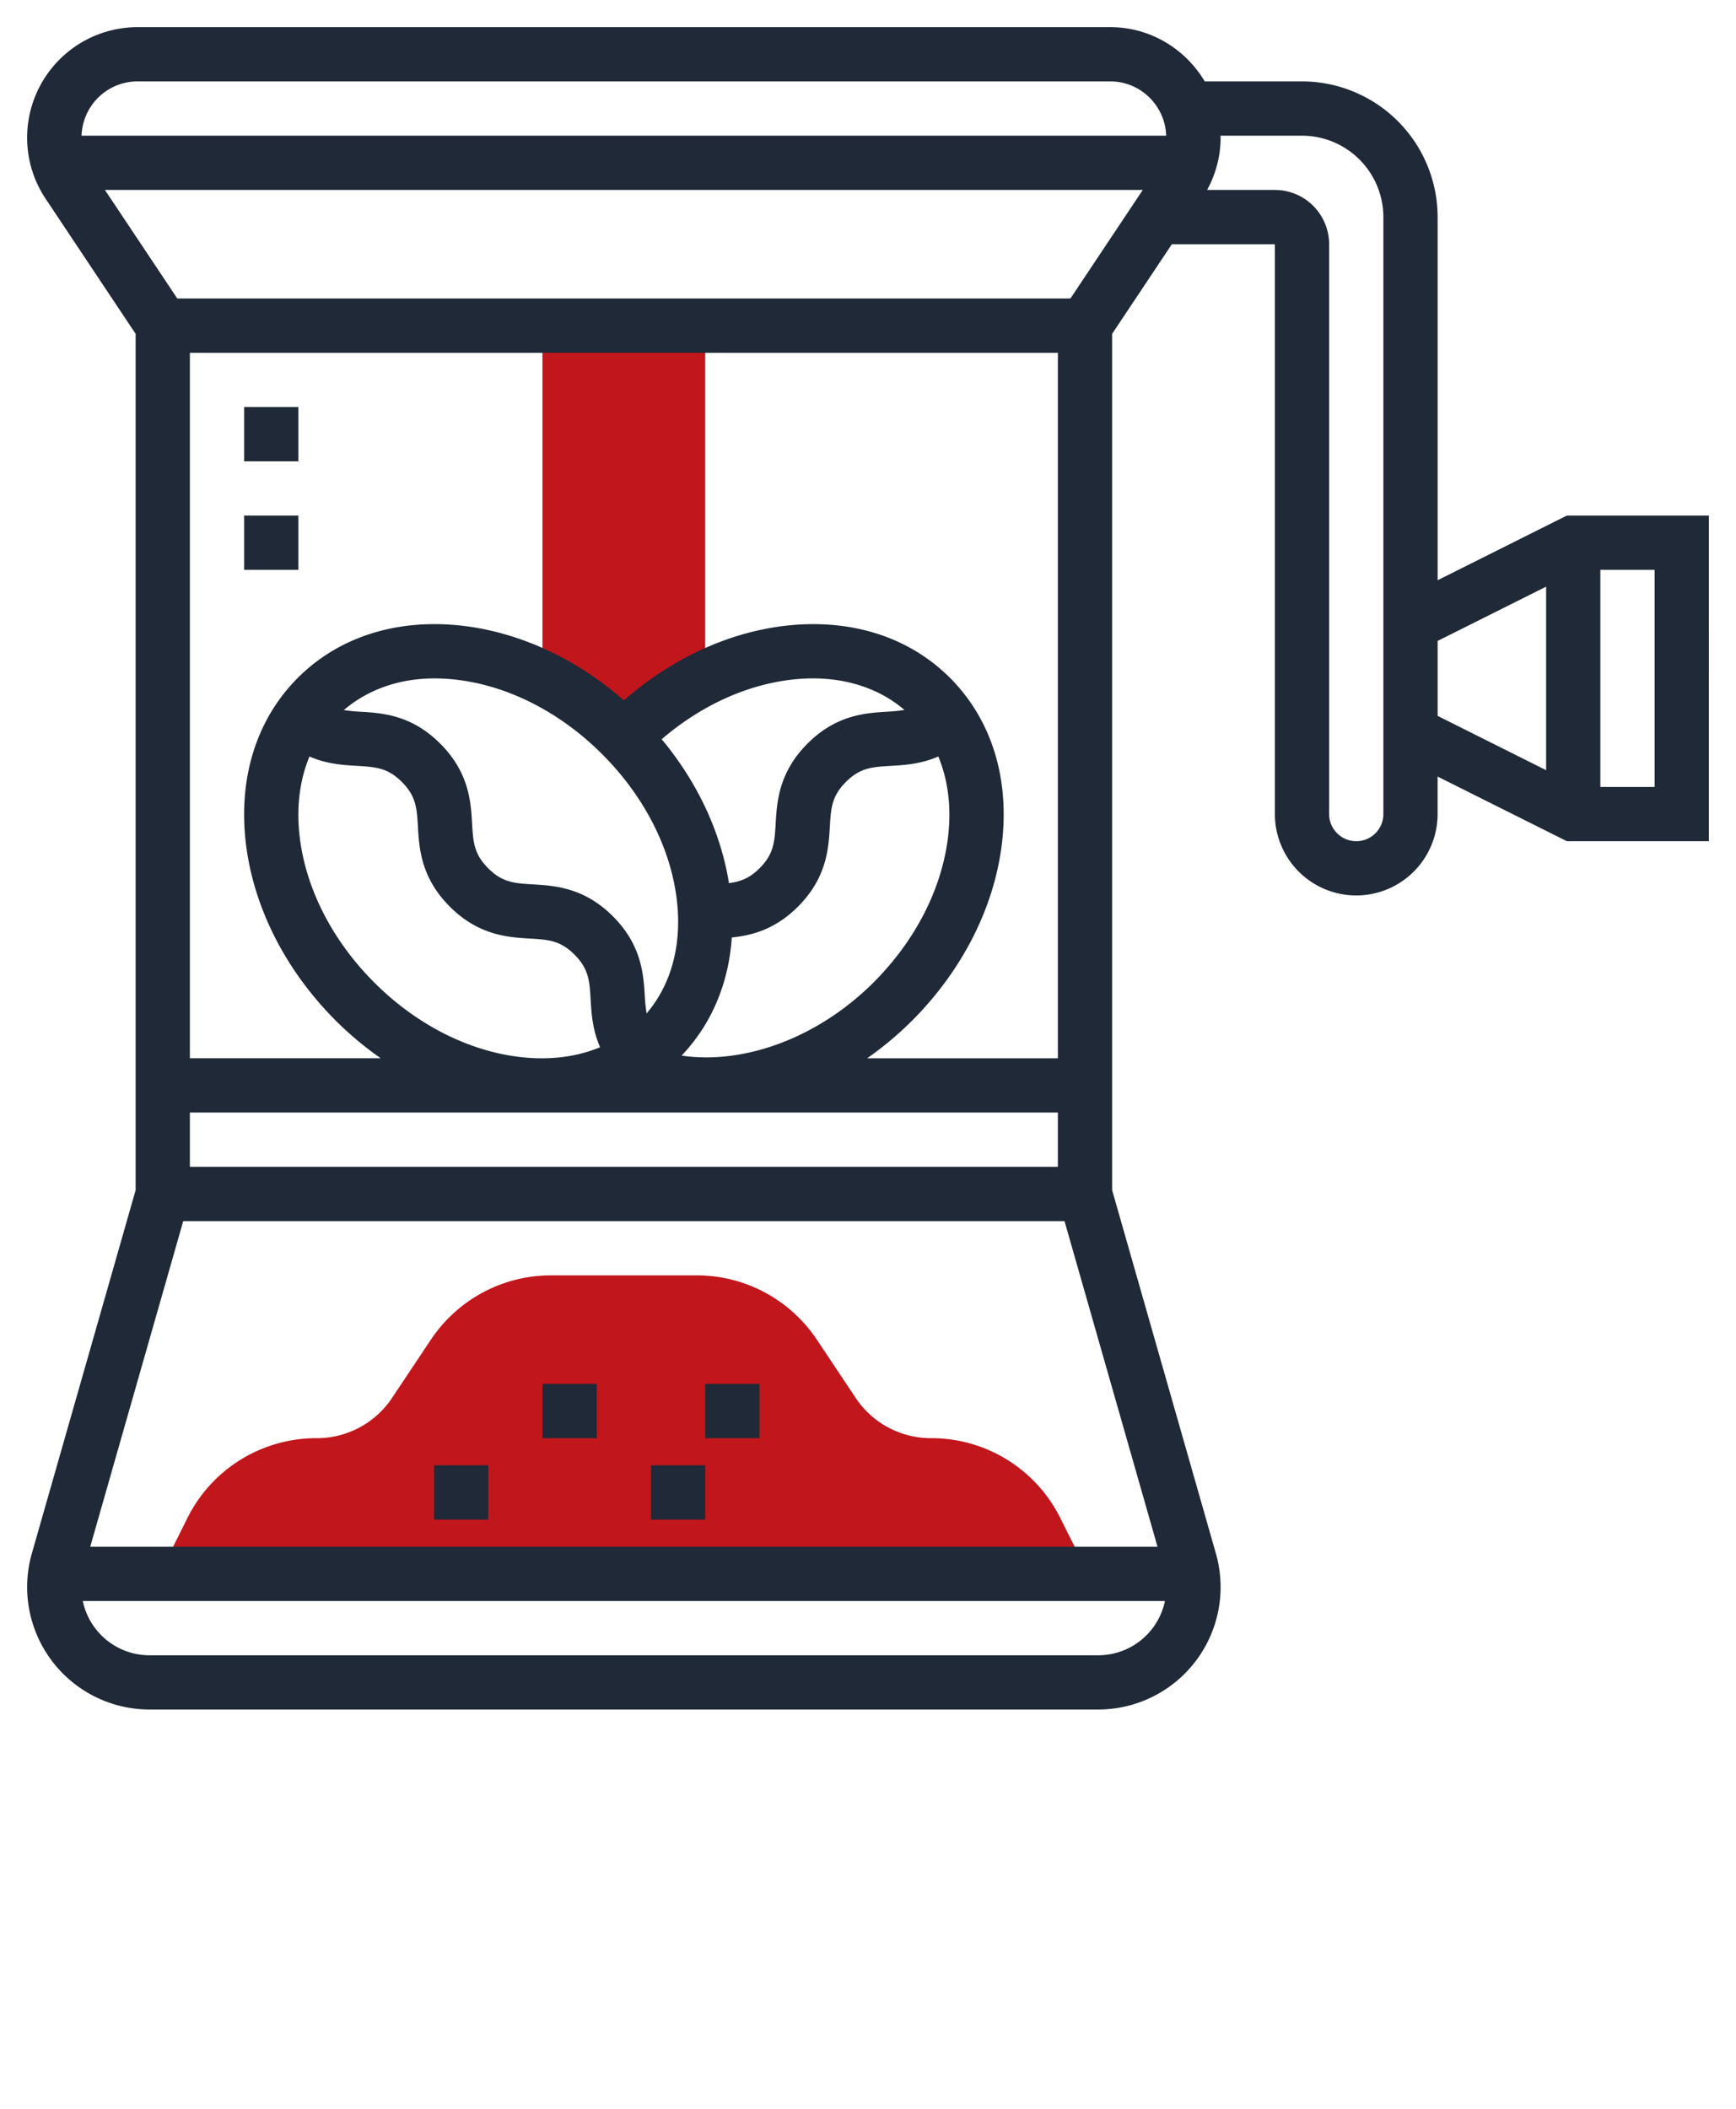
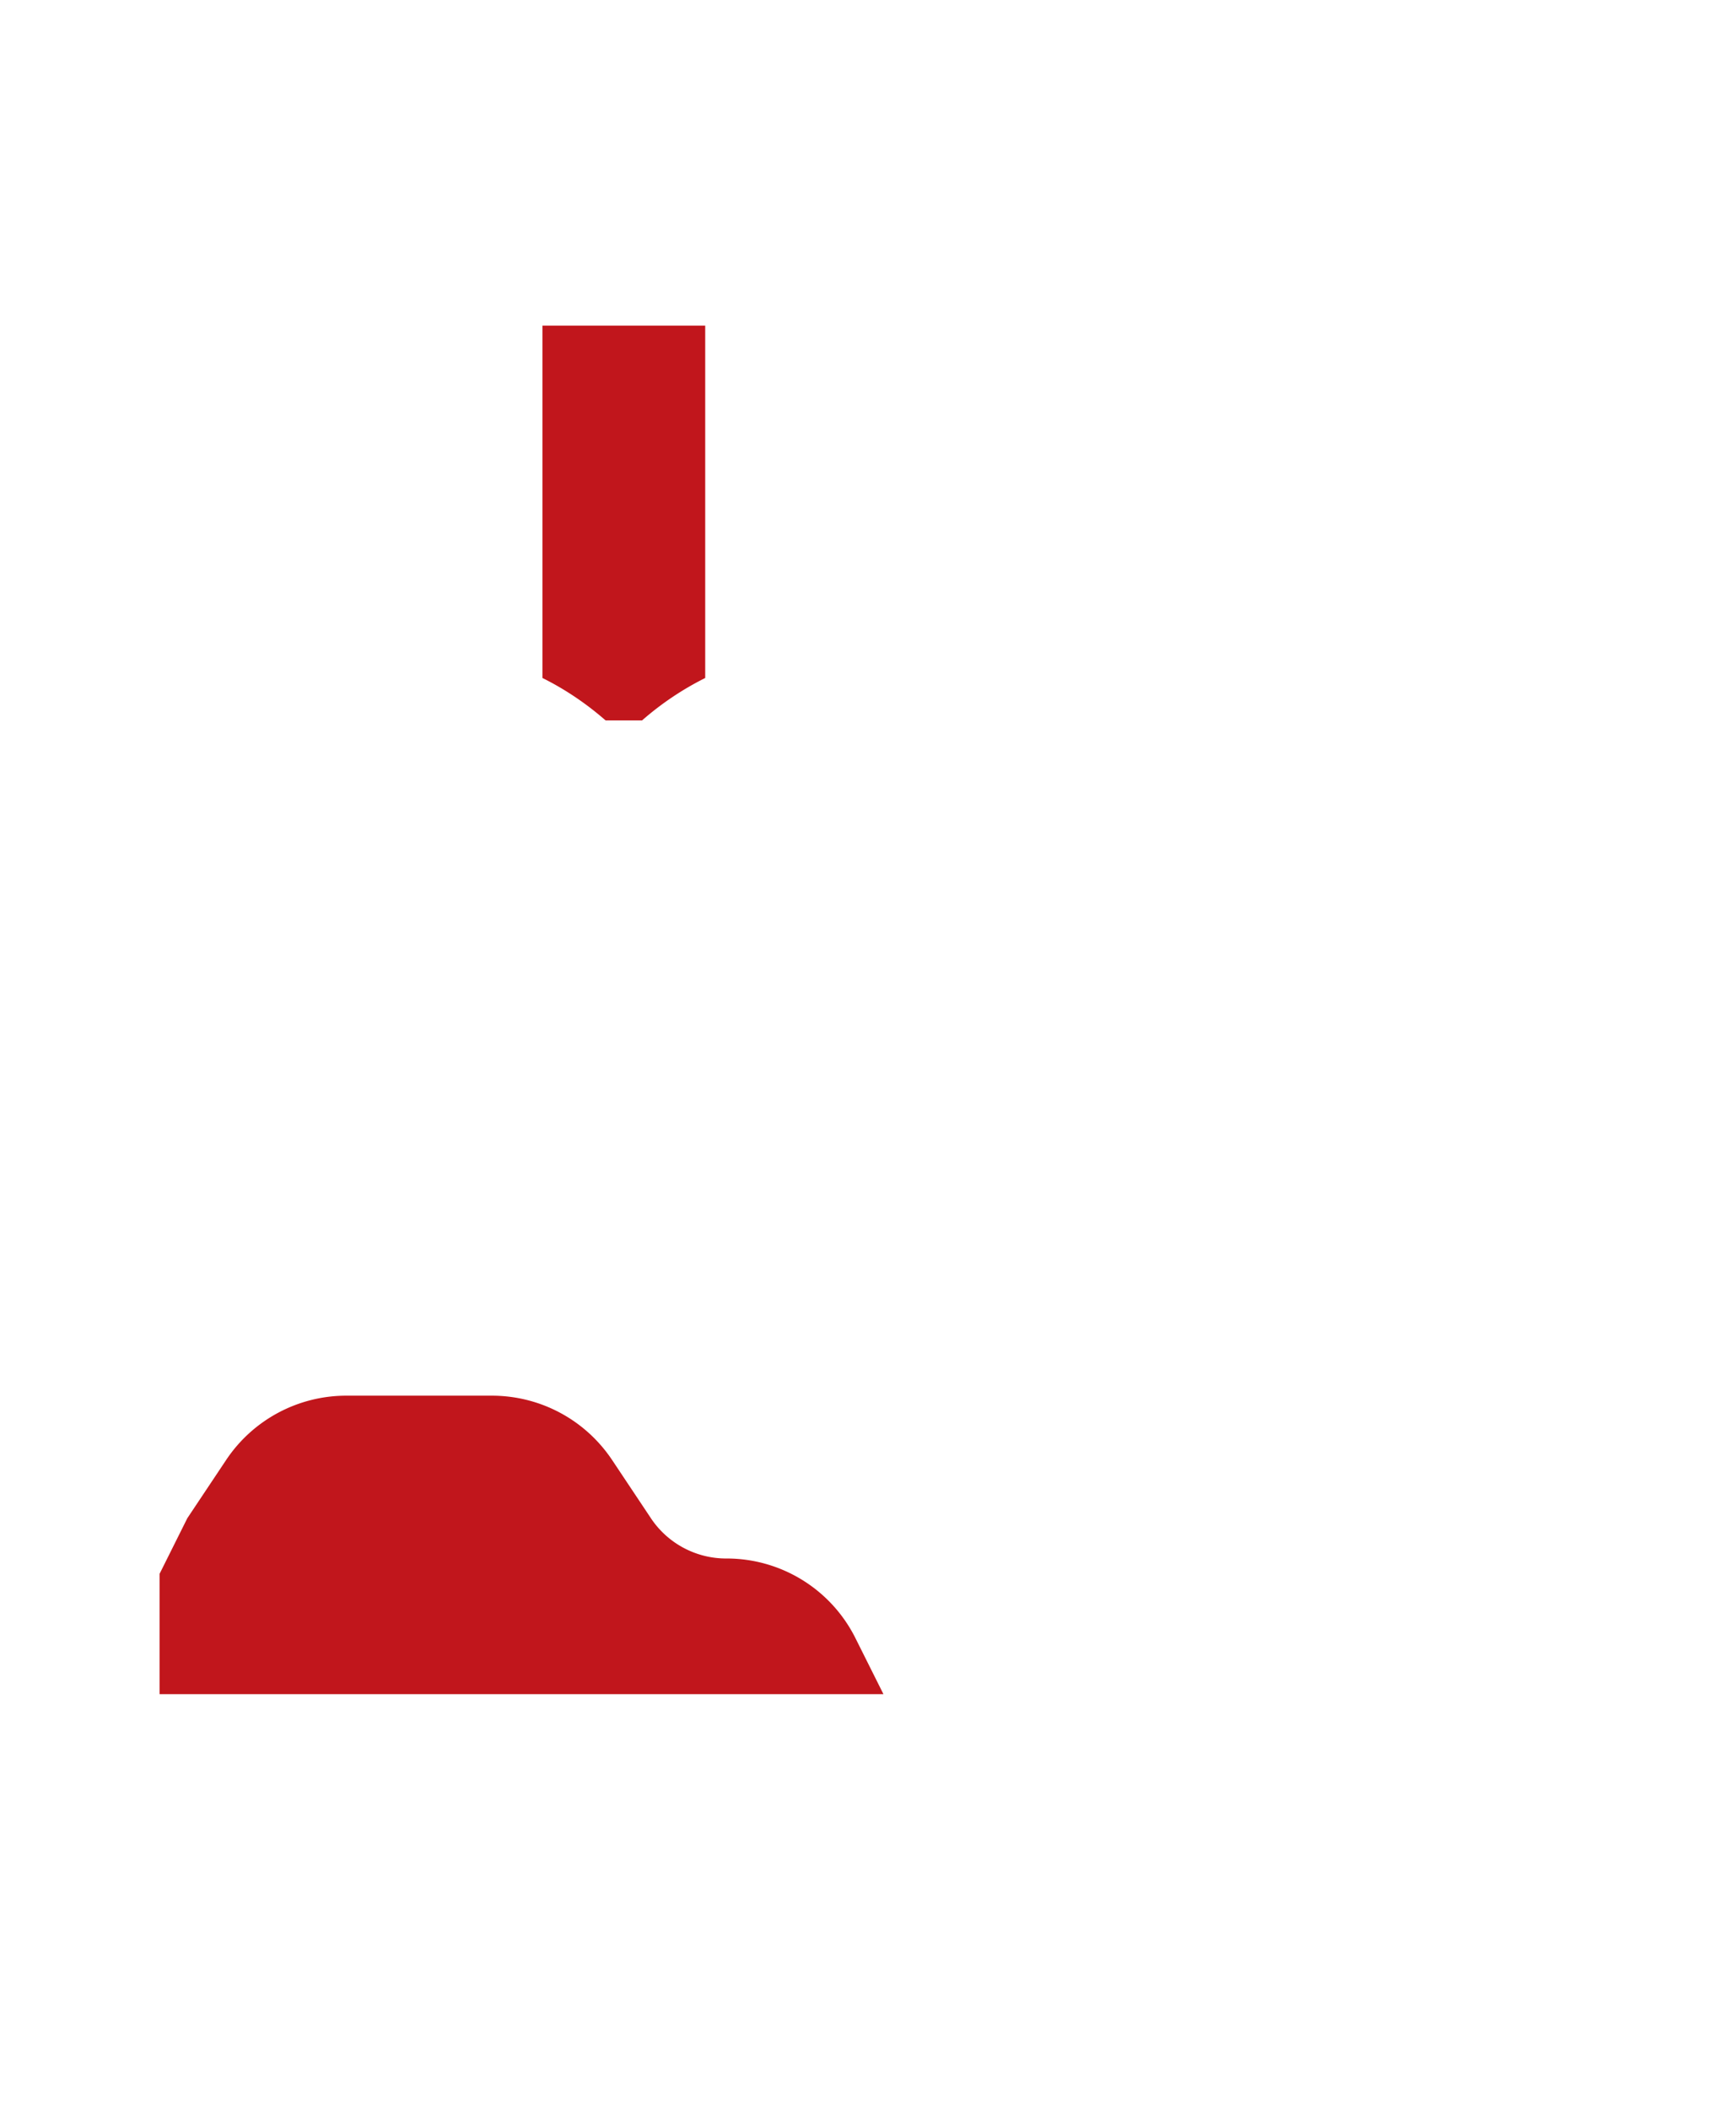
<svg xmlns="http://www.w3.org/2000/svg" width="70" height="85" fill="none" viewBox="0 0 70 85">
-   <path fill="#C1161C" d="M24.42 29.038h1.47a11.986 11.986 0 0 1 2.546-1.71V13.125h-6.563v14.203c.886.439 1.745 1.011 2.546 1.71ZM6.434 63.438l1.12-2.244a5.806 5.806 0 0 1 5.221-3.225 3.642 3.642 0 0 0 3.035-1.625l1.56-2.339a5.824 5.824 0 0 1 4.855-2.599h5.862c1.955 0 3.77.971 4.855 2.599l1.56 2.34a3.647 3.647 0 0 0 3.036 1.624 5.803 5.803 0 0 1 5.219 3.225l1.122 2.243H6.434Z" />
-   <path fill="#1F2937" d="M21.875 55.781h2.188v2.188h-2.188V55.78ZM26.25 59.063h2.188v2.187H26.25v-2.188ZM28.438 55.781h2.187v2.188h-2.188V55.78ZM17.5 59.063h2.188v2.187H17.5v-2.188Z" />
-   <path fill="#1F2937" d="m63.18 20.781-5.211 2.606V8.75A5.475 5.475 0 0 0 52.5 3.281h-3.921c-.778-1.304-2.188-2.187-3.812-2.187H5.545a4.457 4.457 0 0 0-4.451 4.451c0 .883.258 1.736.748 2.47l3.627 5.441v34.516L1.283 62.62a4.936 4.936 0 0 0 4.743 6.286h38.261a4.936 4.936 0 0 0 4.742-6.286l-4.185-14.648V13.456l2.408-3.612h4.154v22.968a3.285 3.285 0 0 0 3.282 3.282 3.285 3.285 0 0 0 3.28-3.282v-1.511l5.211 2.605h5.727V20.781H63.18ZM42.924 49.22l3.75 13.125H3.638l3.75-13.125h35.538ZM7.656 47.03v-2.187h35v2.187h-35ZM38.222 33.78c-.26 2.08-1.324 4.146-2.999 5.82-2.249 2.247-5.242 3.32-7.74 2.949 1.206-1.266 1.9-2.91 2.025-4.762.788-.081 1.735-.31 2.668-1.243 1.164-1.163 1.234-2.353 1.285-3.223.044-.74.072-1.228.649-1.804.575-.575 1.063-.603 1.802-.646.569-.033 1.226-.074 1.923-.38.4.962.538 2.08.387 3.29Zm-2.439-5.093c-.868.05-2.057.12-3.221 1.284-1.164 1.164-1.234 2.354-1.285 3.222-.044.74-.072 1.228-.649 1.804-.414.413-.785.541-1.235.599-.329-2.054-1.27-4.067-2.712-5.8 1.543-1.325 3.349-2.166 5.163-2.392 1.827-.228 3.45.207 4.626 1.212a6.404 6.404 0 0 1-.687.07Zm-8.498 7.535c.228 1.827-.207 3.45-1.213 4.627a6.549 6.549 0 0 1-.072-.693c-.052-.87-.122-2.06-1.287-3.223-1.164-1.164-2.354-1.234-3.223-1.286-.74-.043-1.23-.072-1.806-.65-.575-.576-.605-1.064-.648-1.803-.05-.868-.12-2.058-1.286-3.222-1.163-1.164-2.352-1.233-3.22-1.284a6.838 6.838 0 0 1-.668-.067c.968-.823 2.224-1.276 3.66-1.276.308 0 .623.02.945.06 2.08.26 4.145 1.324 5.819 2.999 1.673 1.675 2.738 3.74 2.999 5.818Zm-14.806-5.73c.696.305 1.354.346 1.922.379.74.044 1.228.071 1.803.646.575.577.605 1.065.648 1.804.05.868.12 2.058 1.286 3.222 1.163 1.165 2.354 1.236 3.223 1.288.74.043 1.23.072 1.805.648.576.576.606 1.066.65 1.806.033.57.075 1.228.381 1.926-.96.4-2.08.538-3.289.387-2.078-.259-4.145-1.324-5.819-2.998-1.673-1.673-2.738-3.74-2.999-5.818-.15-1.21-.012-2.33.389-3.29Zm30.177 12.165h-7.691c.63-.442 1.237-.943 1.806-1.511 2.016-2.016 3.303-4.535 3.622-7.094.333-2.662-.409-5.052-2.088-6.73-1.679-1.68-4.07-2.417-6.73-2.088-2.281.285-4.529 1.342-6.418 2.996-1.889-1.654-4.136-2.71-6.418-2.996-2.66-.33-5.05.409-6.73 2.088C10.331 29 9.59 31.39 9.921 34.05c.32 2.559 1.607 5.079 3.623 7.094a13.641 13.641 0 0 0 1.807 1.511H7.656V14.22h35v28.437ZM7.148 12.031 4.23 7.656h41.85l-2.917 4.375H7.148Zm-1.603-8.75h39.222c1.223 0 2.215.976 2.257 2.188H3.289A2.263 2.263 0 0 1 5.545 3.28ZM44.287 66.72H6.025a2.75 2.75 0 0 1-2.687-2.188h43.636a2.75 2.75 0 0 1-2.687 2.188Zm11.494-33.906c0 .602-.49 1.093-1.093 1.093a1.095 1.095 0 0 1-1.094-1.093V9.843a2.19 2.19 0 0 0-2.188-2.187h-2.732a4.424 4.424 0 0 0 .545-2.11c0-.027-.008-.051-.008-.077H52.5a3.285 3.285 0 0 1 3.281 3.281v24.063Zm2.188-6.98 4.375-2.188v7.398l-4.375-2.188v-3.023Zm8.75 5.886H64.53v-8.75h2.188v8.75Z" />
-   <path fill="#1F2937" d="M9.844 20.781h2.187v2.188H9.844V20.78ZM9.844 16.406h2.187v2.188H9.844v-2.188Z" />
+   <path fill="#C1161C" d="M24.42 29.038h1.47a11.986 11.986 0 0 1 2.546-1.71V13.125h-6.563v14.203c.886.439 1.745 1.011 2.546 1.71ZM6.434 63.438l1.12-2.244l1.56-2.339a5.824 5.824 0 0 1 4.855-2.599h5.862c1.955 0 3.77.971 4.855 2.599l1.56 2.34a3.647 3.647 0 0 0 3.036 1.624 5.803 5.803 0 0 1 5.219 3.225l1.122 2.243H6.434Z" />
</svg>